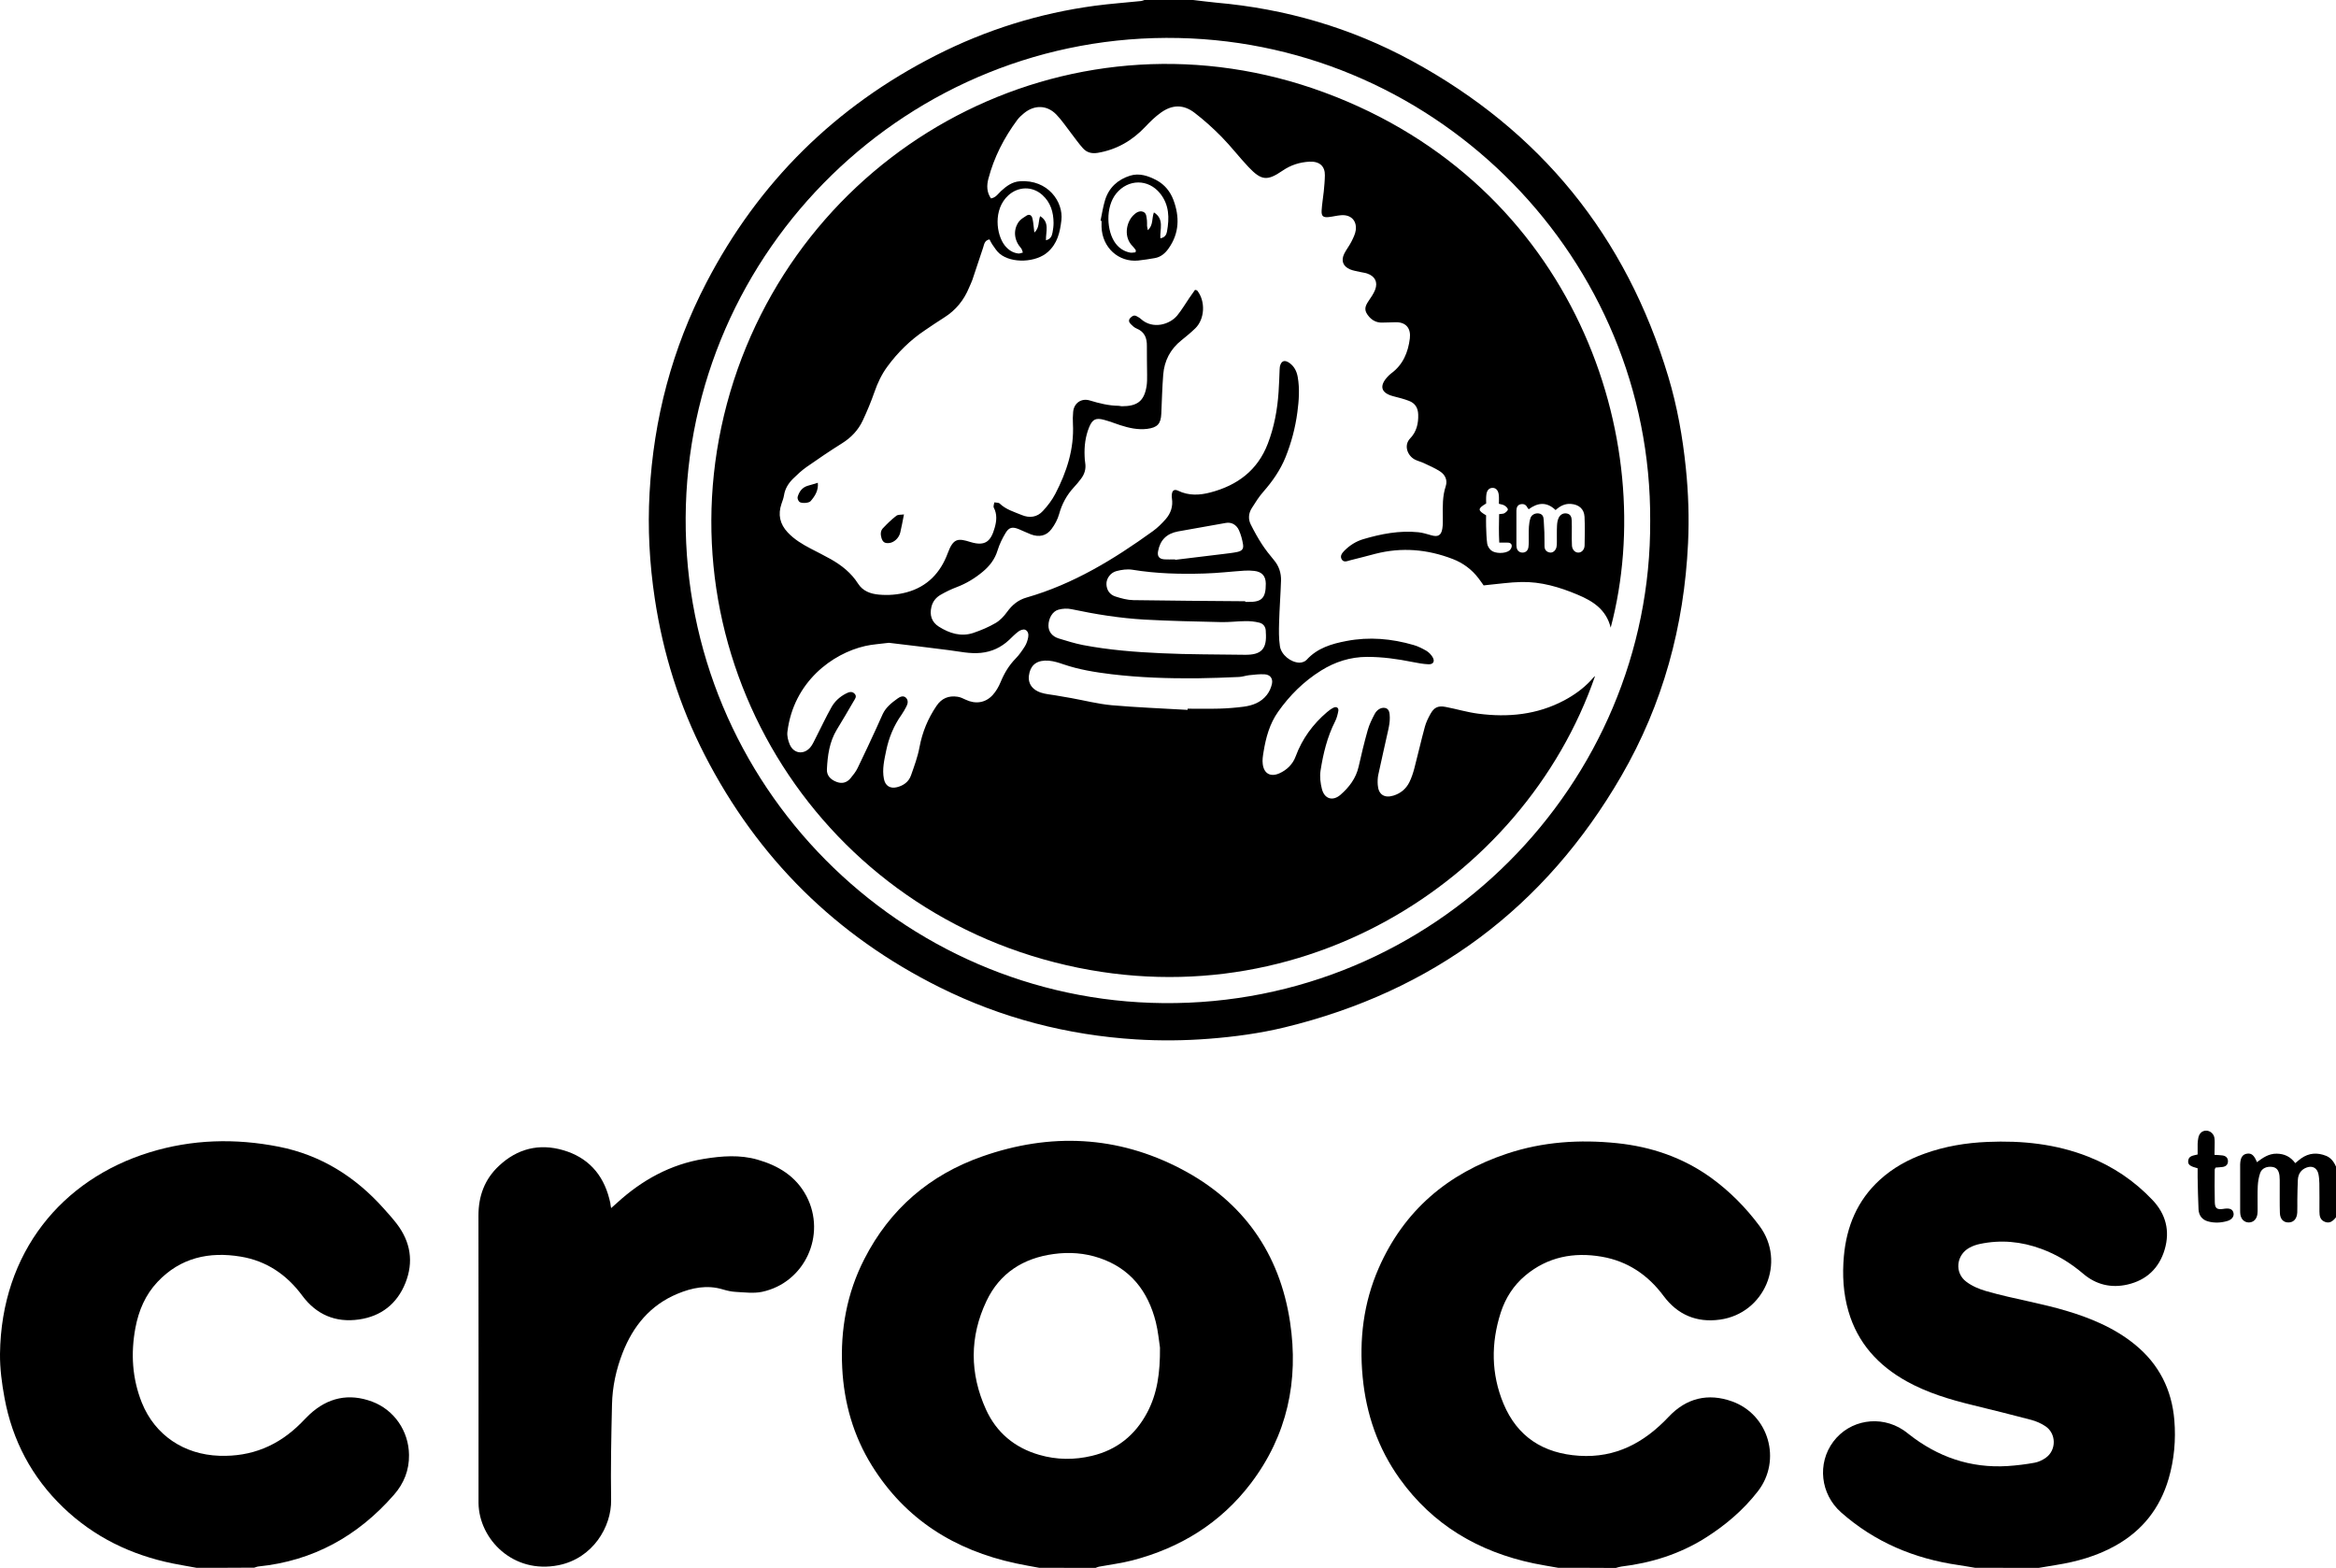
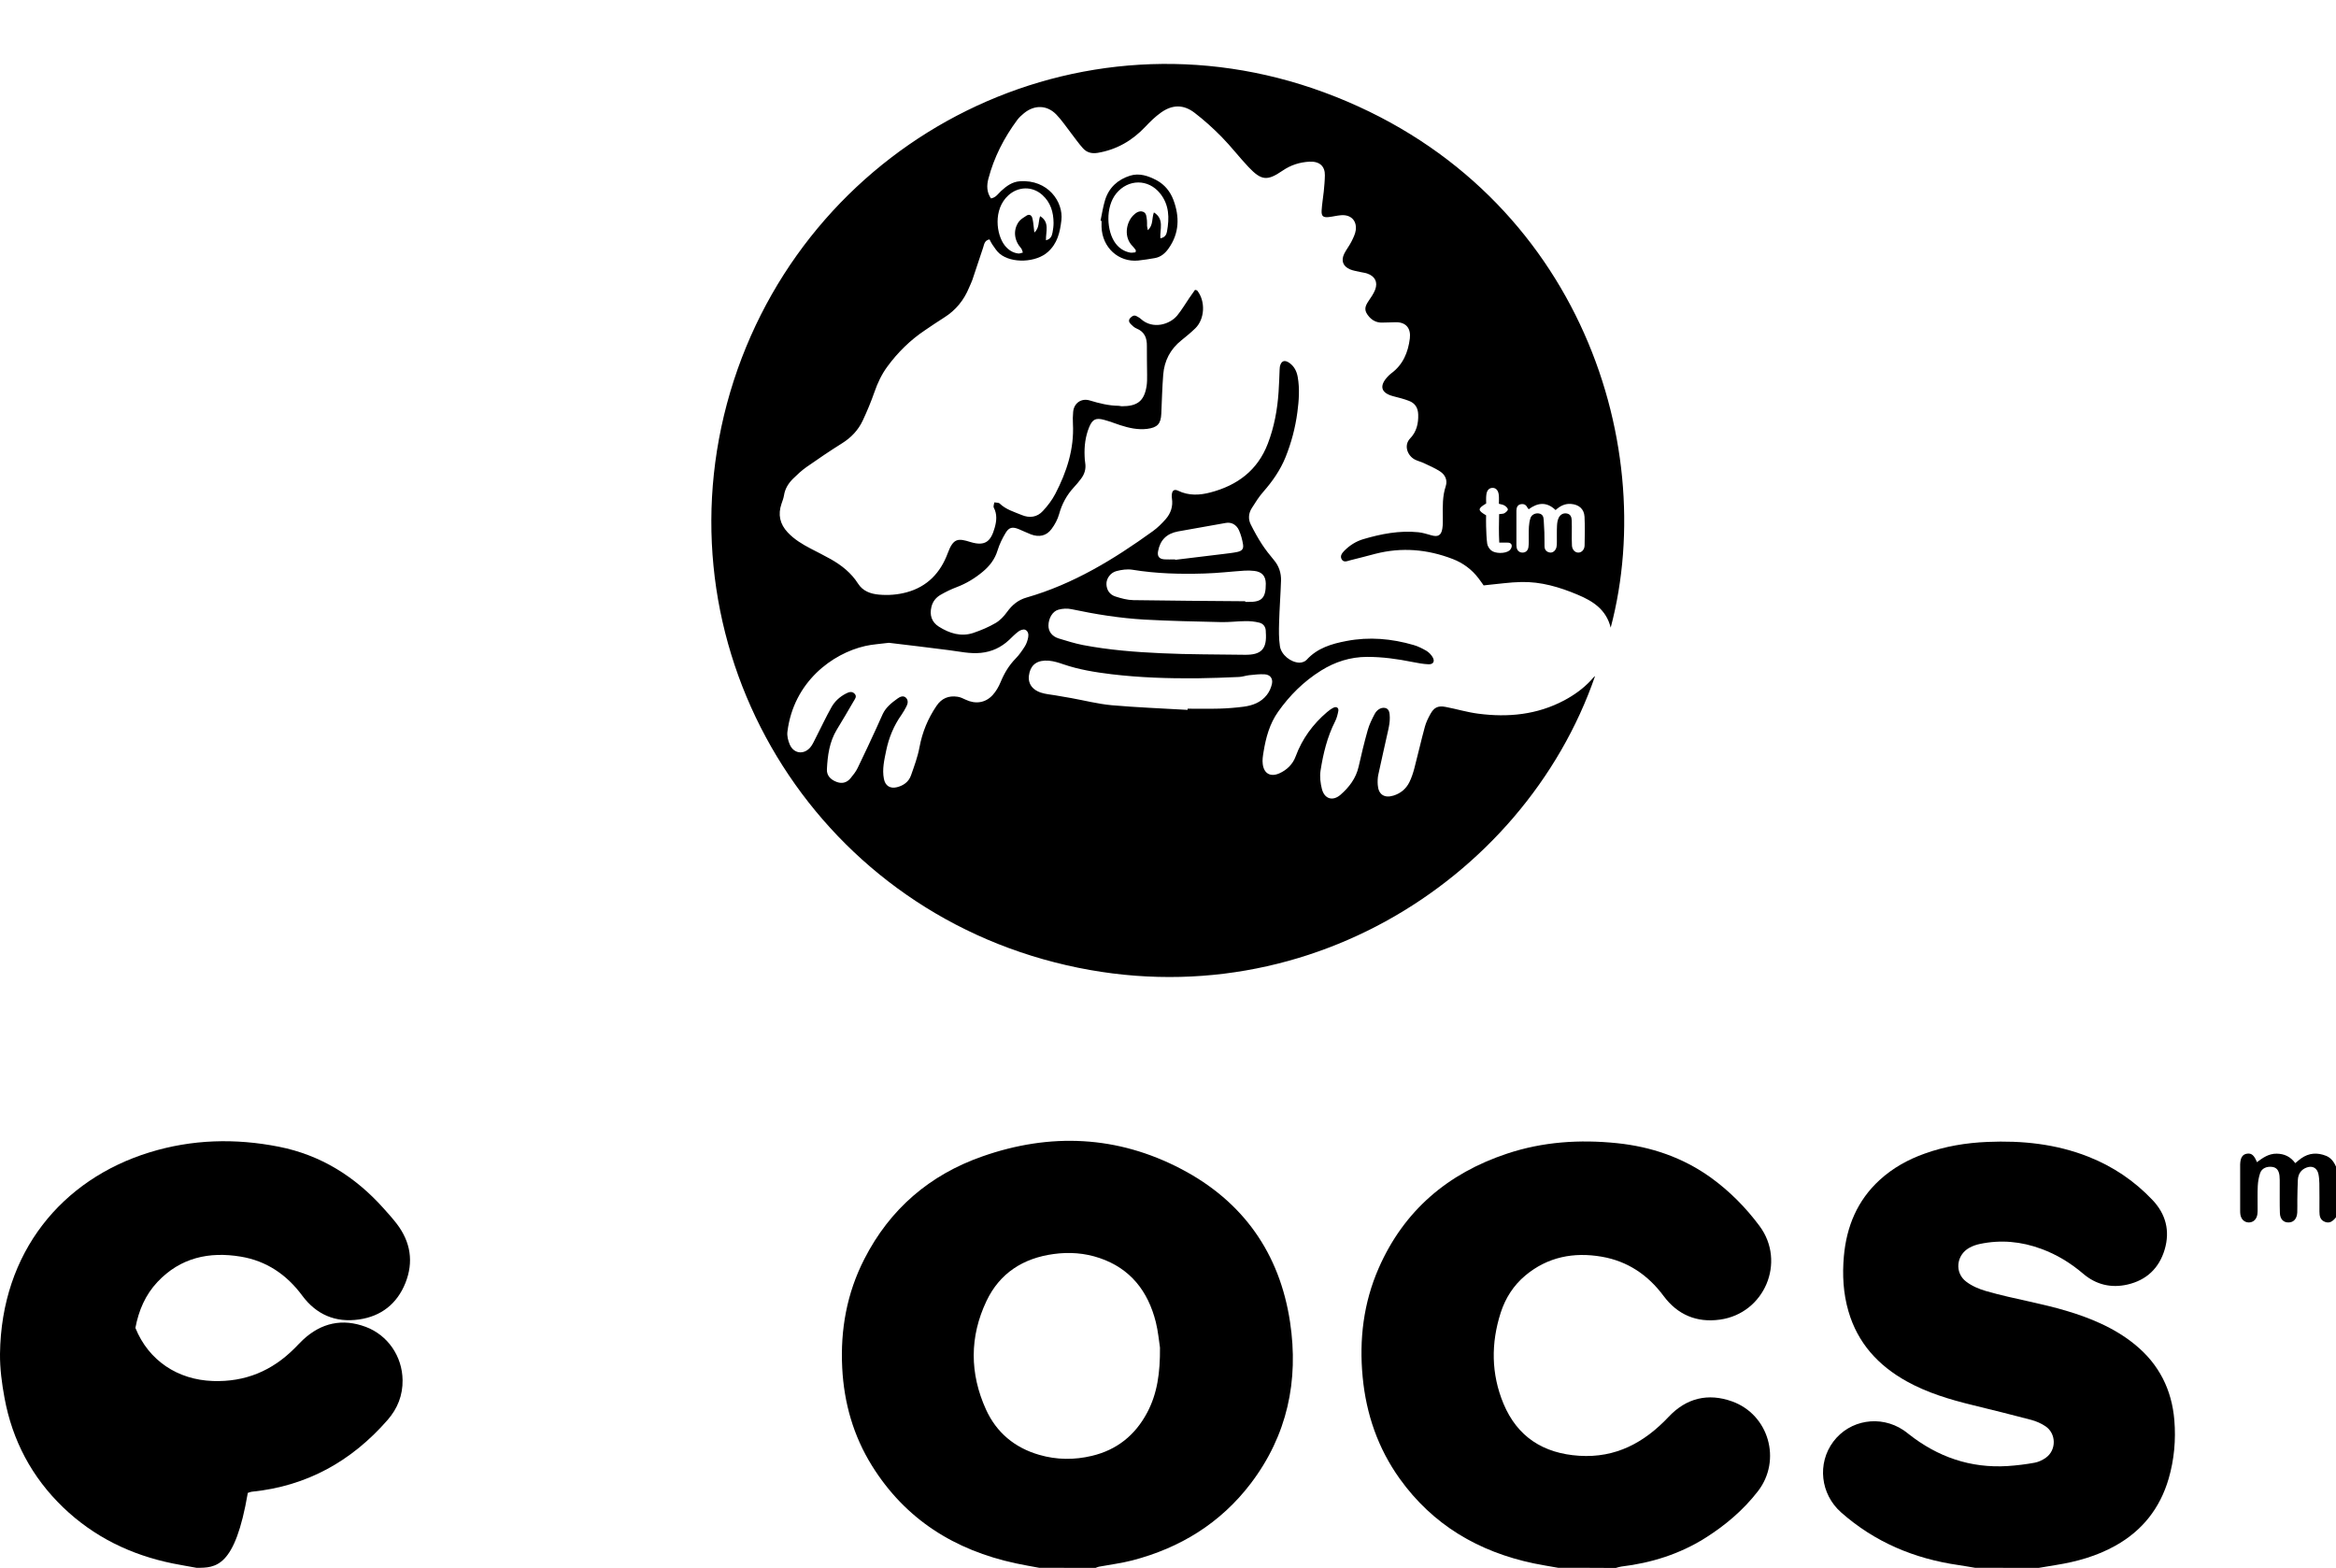
<svg xmlns="http://www.w3.org/2000/svg" version="1.1" id="Laag_1" x="0px" y="0px" viewBox="0 0 3158.9 2120" style="enable-background:new 0 0 3158.9 2120;" xml:space="preserve">
  <g id="_x39_iWFYl.tif">
    <g>
      <path d="M1405.4,2120c-10.7-2-21.4-3.8-32-6.1c-82.6-17.8-149.1-59.4-194.3-132c-25.1-40.4-37.8-84.8-40.2-132.4    c-2.6-51.6,6.3-100.9,29.9-147c34.5-67.6,88.4-113.9,159.6-138.8c91.7-32.2,182.5-28.3,269.1,17.1c83.4,43.7,133,113.8,147,206.9    c12,79.3-3.8,153.3-53.1,218.2c-40.9,53.7-95.4,87.2-160.3,104.1c-14.8,3.8-30,5.7-45.1,8.5c-1.6,0.3-3,1.1-4.5,1.6    C1456.1,2120,1430.8,2120,1405.4,2120z M1568.6,1822.2c-1.3-8.2-2.4-21.5-5.6-34.4c-10.5-41.7-34.2-72.5-76.1-86.7    c-20.1-6.8-40.9-8.3-62.1-5.4c-41.2,5.6-72.9,25.8-90.8,63.5c-23,48.4-22.8,98-0.7,146.7c14.2,31.3,39,51.9,72.2,61.4    c23.5,6.8,47.3,7,71.1,1.3c33.7-8,58.4-27.9,74.6-58.3C1565,1884.4,1568.9,1856.2,1568.6,1822.2z" />
-       <path d="M1613.4,0c10.5,1.2,20.9,2.6,31.4,3.6c93.4,8.2,181.9,33.9,264.2,78.6c174.1,94.6,290,237.2,347,427.2    c12.1,40.3,19.4,81.5,23.7,123.4c3.5,33.9,4.6,67.8,3,101.8c-5.3,112-34,217.7-90.3,314.8c-103.1,177.8-255.1,291.1-454.8,339.7    c-33.7,8.2-68,12.8-102.5,15.5c-33,2.6-66,2.9-98.8,0.9c-93.1-5.8-181.9-28.8-265.5-70.4c-140.3-69.8-246.2-174.7-317.8-314.1    c-34.2-66.6-56.3-137.2-67.5-211.2c-7.2-47.6-9.8-95.5-7.1-143.4c5.5-100.1,30.5-195.1,76.8-284.2    c70.6-135.8,174.5-238.4,310.9-307.6c67.6-34.3,139.2-56.7,214.4-66.8c20.8-2.8,41.7-4.2,62.5-6.4c1.6-0.2,3.1-0.9,4.6-1.4    C1569.4,0,1591.4,0,1613.4,0z M2231.5,704.3c2-353.6-284.9-645.3-637.5-652.9c-364.2-7.9-665.1,286-666.8,649    c-1.7,361.2,290.6,652.8,645.9,656C1940,1359.8,2233.4,1059.9,2231.5,704.3z" />
-       <path d="M265.8,2120c-10.7-2-21.5-3.7-32.2-5.9c-56.4-11.5-106.4-35.7-148.2-75.8c-42.4-40.8-68.7-90.5-79.3-148.1    c-3.6-19.5-6.3-39.7-6.1-59.5c1.7-137.5,83.9-236.1,202.3-272.5c57.5-17.7,116-19.2,174.8-7.6c56.6,11.2,103,40.3,141.3,83    c6.2,6.9,12.5,13.9,18.2,21.3c18.7,24.5,23,51.5,11.6,80c-11.3,28.1-32.7,45-62.8,49.3c-31.8,4.6-57.8-6.7-76.8-32.4    c-21-28.4-48.5-46.9-83.1-52.6c-42.7-7.1-81.6,1.4-112.5,34.2c-16.5,17.5-25.5,38.8-29.9,62.2c-6.4,34.5-4.4,68.3,8.7,101.1    c17.8,44.2,57.3,70.2,104.8,71.8c43.7,1.5,80-13.7,110.5-44.3c3.8-3.8,7.4-7.7,11.3-11.4c24.7-23,53.3-29.3,84.9-17.5    c29.8,11.2,49.4,39.8,49.8,72c0.3,20.5-6.8,38.5-20.3,53.9c-48.7,55.8-109.2,89.5-183.4,97c-1.9,0.2-3.7,1.1-5.6,1.6    C317.8,2120,291.8,2120,265.8,2120z" />
+       <path d="M265.8,2120c-10.7-2-21.5-3.7-32.2-5.9c-56.4-11.5-106.4-35.7-148.2-75.8c-42.4-40.8-68.7-90.5-79.3-148.1    c-3.6-19.5-6.3-39.7-6.1-59.5c1.7-137.5,83.9-236.1,202.3-272.5c57.5-17.7,116-19.2,174.8-7.6c56.6,11.2,103,40.3,141.3,83    c6.2,6.9,12.5,13.9,18.2,21.3c18.7,24.5,23,51.5,11.6,80c-11.3,28.1-32.7,45-62.8,49.3c-31.8,4.6-57.8-6.7-76.8-32.4    c-21-28.4-48.5-46.9-83.1-52.6c-42.7-7.1-81.6,1.4-112.5,34.2c-16.5,17.5-25.5,38.8-29.9,62.2c17.8,44.2,57.3,70.2,104.8,71.8c43.7,1.5,80-13.7,110.5-44.3c3.8-3.8,7.4-7.7,11.3-11.4c24.7-23,53.3-29.3,84.9-17.5    c29.8,11.2,49.4,39.8,49.8,72c0.3,20.5-6.8,38.5-20.3,53.9c-48.7,55.8-109.2,89.5-183.4,97c-1.9,0.2-3.7,1.1-5.6,1.6    C317.8,2120,291.8,2120,265.8,2120z" />
      <path d="M2107.2,2120c-11.1-2-22.2-3.7-33.2-6c-74.6-15.7-136.4-51.9-181.3-114.6c-29.3-41-45.2-87.1-50-137.2    c-4.9-51,1.1-100.5,21.7-147.5c34.2-77.9,93.5-128.1,173.4-154.7c48.5-16.2,98.4-19.4,148.9-14.2c46.2,4.8,88.9,19.3,126.9,46.6    c25.3,18.3,47.1,40.3,65.7,65.3c36.3,48.7,6.8,118.4-53.5,126.7c-31.4,4.4-57.3-6.6-76.1-31.9c-21.3-28.7-48.9-47.2-83.8-53.2    c-37.7-6.5-73,0.2-103.2,25.4c-16,13.4-26.9,30.5-33.3,50.2c-13.3,41.4-13,82.9,3.7,123.1c18.8,45.1,54.1,67.4,102.4,70.5    c49.5,3.2,88.1-17.8,121-52.7c23.8-25.3,53.2-32.5,85.8-20.8c49.6,17.8,67.3,79.4,35,121.3c-19.7,25.5-44.1,46.2-71.4,63.4    c-34.7,21.8-72.9,33.7-113.4,38.6c-2.5,0.3-5,1.2-7.5,1.9C2159.2,2120,2133.2,2120,2107.2,2120z" />
      <path d="M2671,2120c-7.5-1.2-15-2.6-22.5-3.7c-59.8-8.6-113.3-31-158.9-71.3c-27.8-24.6-32.6-66.1-10.4-95.7    c22.2-29.5,63.6-36.2,94.7-15.5c2.5,1.7,4.9,3.5,7.2,5.4c39.2,30.9,83.5,46.3,133.7,43.2c12.2-0.8,24.5-2.3,36.5-4.5    c5.4-1,10.9-3.6,15.3-6.8c14.5-10.4,14.1-32.8-0.7-42.6c-5.7-3.8-12.4-6.7-19-8.5c-26.4-7-52.8-13.5-79.3-20    c-30.8-7.5-61-16.5-89-32c-38.6-21.4-66.5-51.8-79-94.9c-7.1-24.3-8.4-49.2-6.2-74.3c3.6-40.2,18.1-75.5,48.5-103.3    c17.7-16.2,38.3-27.6,60.8-35.6c27.5-9.9,56-14.6,85-15.8c46.7-2,92.4,2.7,136.3,20c33.4,13.2,62.5,32.8,87,58.8    c17.8,18.9,23.6,41.4,16.3,66.5c-7.5,25.5-24.7,41.7-50.5,47.6c-22,5-42.4,0.2-59.8-14.7c-16.9-14.4-35.5-25.8-56.4-33.5    c-27.2-10.1-55-12.7-83.4-6.7c-4.8,1-9.7,2.7-14,5.1c-17.8,9.7-20.5,33.7-4.3,45.9c7.7,5.9,17.4,10,26.8,12.7    c19.5,5.6,39.3,9.9,59.2,14.3c32.9,7.3,65.4,15.5,96.1,29.7c16.7,7.7,32.4,17.1,46.6,28.8c32.1,26.4,49.3,60.7,52.7,101.8    c2.2,26.7-0.2,53.3-7.7,79.1c-11.7,40-35.6,70.3-72,90.6c-25,14-52.1,21.6-80.3,26.1c-7.8,1.2-15.6,2.6-23.4,3.9    C2728.4,2120,2699.7,2120,2671,2120z" />
      <path d="M3158.9,1646c-5.1,6.5-9.4,8.3-15,6.2c-6.4-2.5-7.4-7.9-7.4-13.9c0-12.7,0.1-25.3-0.1-38c-0.1-4.3-0.4-8.7-1.3-12.9    c-1.8-8.1-8.1-11.5-15.8-8.7c-7.8,2.8-11.6,8.9-12,16.8c-0.5,9-0.5,18-0.7,27c-0.1,5.7,0.2,11.3-0.1,17    c-0.4,8.4-4.8,13.4-11.6,13.5c-7,0.2-11.7-4.4-11.9-13.1c-0.4-12.6-0.1-25.3-0.2-38c0-4,0.1-8-0.3-12c-0.9-7.6-4.1-11.2-9.8-12    c-7.5-1-14.2,1.9-16.4,8.4c-1.9,5.6-2.9,11.6-3.2,17.5c-0.5,10-0.1,20-0.2,30c0,2.7,0.1,5.4-0.3,8c-1,7.1-5.7,11.3-11.8,11.2    c-5.8-0.2-10.1-4.1-11.2-10.7c-0.3-2-0.3-4-0.3-6c0-20.3,0-40.6,0-60.9c0-0.3,0-0.7,0-1c0.3-9,3.2-13.5,9.3-14.4    c6.1-0.9,9.6,2.1,13.4,11.5c8-6,15.9-11.6,26.6-11.5c10.5,0.1,18.7,4,25.2,12.8c2.8-2.3,5.2-4.4,7.8-6.3    c10.7-7.7,22.2-8.3,34.1-3.5c6.8,2.8,10.6,8.6,13.5,15C3158.9,1600.7,3158.9,1623.3,3158.9,1646z" />
-       <path d="M826.4,1633.6c3.2-2.8,5.6-4.9,8-7.1c33.7-30.8,72.4-52.2,117.7-59.5c24-3.9,48.5-5.8,72.4,1.1    c28.1,8.1,51.9,22.4,66.1,49.4c27.3,52.3-2.2,116.9-60,129.3c-11.4,2.4-23.8,0.7-35.7,0.1c-5.9-0.3-11.9-1.7-17.6-3.4    c-21.3-6.4-41.6-2.2-61.3,6c-36.7,15.3-59.8,43.5-74,79.7c-8.8,22.5-13.9,46-14.4,70.1c-1,43-1.9,86-1.2,128.9    c0.6,36.2-24.6,79-71.2,88.3c-61.3,12.2-107.3-35.1-108.1-83.8c0-2,0-4,0-6c0-127.7,0.1-255.3-0.1-383c0-26.5,8.4-49.2,27.7-67.2    c24.8-23.3,54.3-30.7,86.9-21.2c33,9.6,53.7,32.1,62.3,65.5c0.5,1.9,1,3.9,1.4,5.8C825.5,1628.7,825.8,1630.6,826.4,1633.6z" />
-       <path d="M2994.6,1561.6c4.4,0.3,7.7,0.3,11,0.8c4.4,0.7,7.3,3.3,7.2,8.1c-0.1,4.3-2.8,6.7-6.8,7.4c-3.2,0.5-6.6,0.6-9.9,0.9    c-0.5,1.1-1.2,1.9-1.2,2.8c-0.1,14.7-0.3,29.3,0.1,44c0.2,8.4,3,10.3,11.4,9.1c0.7-0.1,1.3-0.3,2-0.3c7.2-0.9,10.8,0.9,11.9,5.8    c1,4.5-2.1,9-8.2,10.8c-8.8,2.6-17.8,3-26.6,0.5c-8-2.3-12.1-8.3-12.5-16.3c-0.7-14.3-0.9-28.6-1.2-42.9c-0.1-4.3,0-8.5,0-12.5    c-10.4-2.8-13.1-4.9-12.8-9.8c0.5-7.2,6.6-7.3,12.8-8.9c0-4.7-0.1-9.6,0-14.5c0.1-2.7,0.4-5.3,0.9-7.9c1.2-6.2,5.3-9.9,10.7-9.8    c5.2,0,10.2,4.1,11.1,9.8c0.6,3.9,0.3,8,0.3,12C2994.7,1554.1,2994.6,1557.7,2994.6,1561.6z" />
      <path d="M2178.1,848.7c-6.1-24.6-24.1-35.9-44.6-44.5c-24.4-10.3-49.7-17.8-76.4-17.2c-15.6,0.3-31.1,2.7-46.6,4.1    c-1.3,0.1-2.6,0.3-4.2,0.5c-2.4-3.3-4.6-6.6-7-9.7c-9.1-11.9-20.8-20.6-34.8-26c-34.2-13.2-69.1-16.2-104.8-7    c-11.3,2.9-22.5,6-33.8,8.7c-4,1-8.9,3.6-11.7-1.5c-2.4-4.5,0.7-8.3,3.8-11.5c7.2-7.2,15.7-12.6,25.4-15.5    c24.3-7.2,49.1-12,74.7-9.4c5.9,0.6,11.6,2.5,17.4,4.1c8.9,2.6,13.4,0.3,14.9-8.9c0.9-5.2,0.7-10.6,0.7-15.9    c-0.2-14-0.6-27.9,3.9-41.5c2.7-8.1-0.6-15.5-7.7-20.1c-6.9-4.5-14.6-7.7-22.1-11.3c-3.9-1.8-8.3-2.8-12.1-4.8    c-9.9-5.3-15.2-19.2-6.1-28.6c8.5-8.8,11.2-20,10.8-32.2c-0.3-9.2-4.3-15.4-12.6-18.5c-6.8-2.6-13.9-4.4-21-6.2    c-16.6-4.3-19.5-13.7-7.9-26.3c1.6-1.7,3.3-3.4,5.1-4.7c15.9-11.7,22.8-28.5,25.1-47.2c1.6-13.3-4.8-22.1-19.2-21.9    c-6.3,0.1-12.6,0.5-19,0.5c-6.7,0-12.3-2.8-16.7-7.7c-6.8-7.8-6.9-12.8-1-21.4c3.3-4.9,6.9-9.9,9-15.4    c3.9-10.4-0.3-18.3-10.9-21.9c-3.1-1.1-6.5-1.3-9.7-2.1c-4.5-1.1-9.2-1.7-13.4-3.5c-9.6-4.1-12.4-11.9-7.8-21.2    c2.8-5.6,6.9-10.7,9.7-16.3c2.5-5,5.2-10.3,5.9-15.7c1.5-12.9-6.8-21-19.8-20c-5.6,0.4-11.1,1.9-16.8,2.5c-7.5,0.8-10-1.2-9.6-8.8    c0.5-8.6,2-17.2,2.9-25.8c0.7-7.3,1.4-14.6,1.5-21.9c0.2-11.7-6.6-19.1-20.9-18.4c-13.1,0.7-25.2,4.5-36.4,12.2    c-20.7,14.2-28.6,13.3-45.8-4.8c-12.6-13.3-23.8-28-36.6-41c-11.4-11.6-23.6-22.6-36.5-32.5c-14.9-11.4-29.9-11.3-45.3-0.4    c-7.8,5.5-14.8,12.4-21.4,19.4c-17.7,18.7-38.7,30.9-64.5,35.2c-8.2,1.3-14.7-0.6-19.8-6.3c-5.8-6.4-10.7-13.6-16-20.4    c-6.5-8.4-12.5-17.4-19.8-25c-12.6-13.2-29.8-13.5-43.9-1.9c-3.3,2.7-6.6,5.7-9.2,9.2c-17.8,24.1-31.3,50.3-38.9,79.3    c-2.4,9-2.4,18.3,3.5,26.7c6.7-1.2,9.7-6.4,13.7-10.1c7.3-6.7,15.1-12.4,25.2-13.1c38.3-2.7,59.2,28.1,56.3,52.7    c-1.9,16.4-5.4,31.4-18.3,42.9c-15.8,14.3-48.9,15.9-65.2,2.3c-4-3.3-6.8-8.1-9.9-12.4c-1.5-2.1-2.5-4.5-3.8-6.9    c-6.9,1.3-7.2,6.8-8.7,11.3c-4.9,14.5-9.6,29-14.5,43.5c-1.2,3.5-2.9,6.7-4.3,10.1c-7,17.2-18.1,30.9-33.9,40.8    c-8.7,5.5-17.3,11.3-25.8,17.1c-19.9,13.3-36.7,29.8-50.8,49c-7.8,10.5-13.3,22.2-17.6,34.6c-4.6,13.2-10,26.1-15.9,38.7    c-6.1,12.9-15.6,22.9-27.9,30.6c-16.4,10.3-32.4,21.1-48.2,32.2c-6.5,4.6-12.4,10.1-18.1,15.7c-6.2,6.2-10.8,13.4-12.2,22.4    c-0.6,3.9-2.1,7.7-3.4,11.5c-5,14.6-2.2,27.4,8.4,38.7c8.8,9.4,19.6,15.9,30.9,21.8c9.1,4.8,18.4,9.3,27.4,14.4    c14.6,8.3,27.6,18.5,36.8,33c6.4,10.1,16.8,13.9,28.1,14.9c12.7,1.2,25.3,0.2,37.6-3.1c28.1-7.6,45.9-26.6,55.6-52.9    c7.6-20.6,14.1-20.3,30.7-15.1c20.5,6.3,27.8-1.5,32.8-19.3c2.6-9.1,3.5-18.2-1.2-27.2c-0.9-1.8,0.4-4.7,0.7-7.1    c2.4,0.5,5.7,0.1,7.2,1.5c8.5,8.2,19.5,11.3,29.9,15.6c10.5,4.4,20.8,3,28.5-5.4c6.5-7,12.5-14.8,16.9-23.3    c15.4-29.6,25.6-60.7,23.8-94.7c-0.3-5.3-0.2-10.7,0.3-16c1-12,11.1-19,22.6-15.5c12.8,3.9,25.7,7.1,39.1,7.2    c1.3,0,2.6,0.6,3.9,0.6c20.7,0,30.4-6.4,33.7-27.3c0.8-4.9,0.7-10,0.7-15c0-13-0.5-26-0.3-39c0.2-11-3.1-19.5-14.1-23.9    c-2.9-1.2-5.5-3.7-7.8-6c-2.3-2.3-3.3-5.2-0.7-8c2.3-2.5,5-4.6,8.7-2.6c2,1.1,4.1,2.2,5.8,3.8c16.1,14.5,39.1,7.5,49.2-4.8    c6.1-7.5,11-15.9,16.4-23.8c2.6-3.7,5.2-7.4,7.6-10.8c1.7,0.5,2.6,0.5,2.9,0.9c11.5,14.3,10.4,38.5-2.5,51.1    c-6,5.8-12.4,11.1-18.9,16.3c-14.9,11.9-23,27.5-24.5,46.3c-1.4,17.6-1.8,35.2-2.6,52.8c-0.6,13.8-5.2,18.8-19.2,20.6    c-12.5,1.5-24.5-1.2-36.3-5c-7.3-2.4-14.4-5.2-21.8-7.2c-11.2-3.1-15.9-0.8-20.3,10c-5.1,12.5-6.7,25.7-6.1,39.2    c0.1,3,0.3,6,0.8,9c1.3,8.1-0.9,15.2-5.7,21.5c-3,4-6.2,7.9-9.6,11.5c-9.7,10.5-16.2,22.5-20,36.3c-2,7.2-5.8,14.2-10.3,20.2    c-7,9.4-16.9,11.2-27.7,7.2c-5.6-2.1-11-4.9-16.5-7.1c-8.5-3.5-13.3-2.6-17.9,5.2c-4.4,7.3-8.3,15.3-10.8,23.5    c-3.7,12.1-10.8,21.2-20.2,29c-10.6,8.8-22.1,15.8-35.1,20.7c-7.4,2.8-14.7,6.3-21.6,10.3c-6.2,3.5-10.7,8.9-12.5,16.2    c-2.8,11.2,0.2,20.8,10.1,27c14.2,8.9,29.8,14,46.5,8.4c10.3-3.5,20.6-7.8,30-13.3c6.1-3.5,11.4-9.2,15.6-15    c6.9-9.5,14.9-16.3,26.6-19.6c63-18.1,118-51.7,170.6-89.7c6.4-4.6,12.2-10.4,17.4-16.3c6.8-7.8,10-17.2,8.4-27.8    c-0.3-1.6-0.3-3.3-0.2-5c0.4-5.9,3.3-8.1,8.5-5.6c14.4,7,29.3,6.2,43.9,2.3c36.2-9.5,63.6-29.8,77.4-65.8    c8.7-22.6,13-46.1,14.6-70.1c0.7-10,1-19.9,1.4-29.9c0.1-1.3,0.1-2.7,0.3-4c1.6-8,6.2-10,12.8-5.4c6.7,4.7,10,11.3,11.4,19.2    c2.8,16,1.6,31.9-0.5,47.7c-2.8,20.9-8.1,41.1-16,60.7c-7.1,17.5-17.7,32.7-30.1,46.8c-5.9,6.7-10.7,14.4-15.5,22    c-4.4,6.9-5.1,14.7-1.5,22c4.6,9.2,9.6,18.3,15.2,26.9c4.9,7.5,10.5,14.6,16.3,21.5c6.8,8.1,9.8,17.5,9.5,27.7    c-0.6,19-2.1,37.9-2.6,56.8c-0.3,10.6-0.5,21.3,1.1,31.8c1.7,11.6,14.6,22,26.3,22.3c3.3,0.1,7.6-1.4,9.7-3.7    c14.6-16.1,34-21.8,54.1-25.6c30.7-5.9,61-3.2,90.8,5.5c6,1.7,11.8,4.7,17.2,7.8c3.3,2,6.3,5.1,8.3,8.4c3.5,5.7,1.1,10.1-5.5,9.8    c-7.3-0.3-14.5-1.7-21.7-3.1c-20.3-4.1-40.6-6.9-61.4-6.9c-22.7,0.1-43.3,6.7-62.3,18.6c-23.2,14.5-42.3,33.4-58,55.7    c-11.4,16.2-16.5,34.8-19.6,54c-0.9,5.5-1.9,11.3-1.1,16.8c1.7,12.9,10.6,17.6,22.4,12.4c10.5-4.7,18.3-12.5,22.2-23.2    c8.8-23.7,23.2-43.3,42.3-59.6c2.8-2.4,5.8-4.6,9-6.1c3.9-1.8,7,0.4,6.3,4.5c-0.9,4.9-2.2,9.9-4.4,14.2    c-10.7,21.1-16.1,43.7-19.7,66.8c-1.2,7.9-0.1,16.7,1.9,24.6c3.5,13.5,14.7,16.8,25.1,7.8c11.7-10.2,20.9-22.2,24.5-37.9    c3.7-16.5,7.7-33.1,12.3-49.4c2.1-7.6,5.7-14.9,9.4-21.9c2.7-5.2,8-9.2,13.8-8.3c6.5,1,6.5,8,6.7,13.1c0.1,5.5-0.9,11.2-2.1,16.6    c-4.4,20.1-9.1,40.2-13.4,60.4c-1,4.5-1.1,9.3-0.8,13.9c0.8,13,8.8,18.4,21.2,14.6c9.7-3,17.1-9.1,21.6-18.2    c2.9-5.9,5-12.3,6.7-18.7c4.9-18.6,9.1-37.5,14.2-56.1c1.6-6,4.5-11.9,7.5-17.3c5-9.1,10.5-11.6,20.7-9.6    c14.7,2.8,29.1,7.2,43.9,9.1c40.4,5.3,79.7,1.5,116.4-18c13.3-7.1,25.5-15.8,35.8-26.8c1.9-2.1,3.6-4.4,5.9-6.1    c-96.3,278.9-410.3,478-746.2,383c-334.3-94.5-527.1-446.4-418.5-782.6C1099.8,183.9,1458.2,2.1,1790.8,125    C2128.4,249.7,2245.6,593.8,2178.1,848.7z M1202,869.2c-12.2,1.6-22.3,2.1-31.9,4.3c-44.7,10.1-97,48.7-105.3,116    c-0.7,5.6,0.9,12,3.2,17.3c5.3,12.2,18.6,14.1,27.5,4.1c3.4-3.9,5.4-9,7.9-13.7c7-13.6,13.4-27.5,20.9-40.8    c4.4-7.9,11.1-14.1,19.3-18.4c3.9-2,8.2-3.9,12,0c3.8,3.9,0.2,7.5-1.6,10.8c-7.3,12.7-14.8,25.3-22.4,37.8    c-10,16.5-12.5,35-13.4,53.7c-0.4,8.7,5.4,14.1,13.1,17c7.3,2.8,13.9,1.1,18.9-5c3.6-4.4,7.2-8.9,9.6-13.9    c8.9-18.2,17.4-36.7,25.9-55.1c2.8-6,5.3-12.2,8.2-18.2c4.4-9,12.1-15,19.9-20.6c3.2-2.3,7.5-4.4,11.1-1.2c3.5,3.3,3,7.9,0.8,12    c-2,3.8-4.1,7.6-6.6,11.2c-10.4,14.6-17.1,30.9-20.7,48.3c-2.6,12.7-5.7,25.4-3.1,38.5c1.8,9.2,8.3,13.4,17.5,11.2    c8.9-2.2,16-7.2,19.1-16c4.4-12.5,9.1-25.1,11.5-38.1c3.8-20.4,11.4-38.8,23-55.9c7-10.4,16.5-14.1,28.3-12.4    c3.8,0.5,7.6,2.3,11.1,4c13.1,6.3,26.7,4.5,36.5-6.2c4.6-5,8.2-11.3,10.8-17.6c4.9-11.9,11.2-22.5,20.3-31.8    c4.8-4.9,8.9-10.8,12.6-16.7c2.2-3.6,3.6-7.9,4.4-12.1c0.8-4-0.2-8.7-4.3-10.2c-2.4-0.9-6.5,0.6-8.9,2.4    c-4.5,3.3-8.5,7.5-12.6,11.4c-10.8,10.1-23.3,16-38.2,17.5c-14.9,1.5-29.1-1.9-43.6-3.7C1255.3,875.5,1227.6,872.3,1202,869.2z     M1605.9,959.9c0-0.5,0.1-1.1,0.1-1.6c14.3,0,28.6,0.3,42.9-0.1c10.9-0.3,21.9-1.2,32.8-2.6c12.1-1.6,23.5-5.8,31.3-15.8    c3.4-4.2,5.8-9.7,7-15c1.6-7.4-2.4-12.6-10-13c-6.9-0.4-13.9,0.5-20.8,1.2c-4.6,0.5-9.1,2.2-13.7,2.4c-18.9,0.8-37.9,1.6-56.9,1.8    c-38.6,0.3-77.2-0.9-115.5-5.5c-22.1-2.7-44.1-6.2-65.3-13.5c-6.3-2.2-12.8-4.2-19.3-4.8c-15.5-1.3-23.5,5.2-26.3,15.8    c-3.4,12.7,1.8,22.7,15.2,27.3c6.2,2.1,13,2.6,19.5,3.7c7.2,1.3,14.4,2.4,21.5,3.7c18.3,3.3,36.5,8,54.9,9.7    C1537.4,956.6,1571.7,957.9,1605.9,959.9z M1683,885.4c22.9,0.4,30.5-7.9,28.7-30.8c0-0.3,0-0.7,0-1c-0.1-6.2-3.5-10.4-9-11.7    c-6-1.5-12.4-2.1-18.7-2c-11,0.1-21.9,1.6-32.9,1.3c-34.6-0.8-69.2-1.5-103.7-3.4c-33.2-1.9-66-7.2-98.6-14.1    c-5.6-1.2-12-0.8-17.5,0.7c-8.1,2.2-13.4,11.8-13.5,21.4c-0.1,8.1,4.8,14.7,13.8,17.5c10.8,3.3,21.6,6.7,32.7,8.9    c35,6.7,70.5,9.5,106,11.1C1607.8,885.1,1645.4,884.8,1683,885.4z M1683.9,813c0,0.3,0,0.6,0,0.9c1.3,0,2.7,0,4,0    c18,0.3,23.9-4.8,23.8-24.7c-0.1-10.3-5.2-16-15.5-17.2c-4.3-0.5-8.6-0.6-12.9-0.4c-18.2,1.2-36.4,3.4-54.6,3.9    c-32.6,1-65.1,0.2-97.4-5.1c-6.9-1.1-14.6,0-21.5,1.8c-8.2,2.1-13.9,10.2-13.6,17.8c0.3,8.1,4.6,14.2,12.2,16.6    c7.8,2.5,16.1,4.8,24.2,4.9C1582.8,812.3,1633.4,812.6,1683.9,813z M1589,756.4c0,0.2,0.1,0.4,0.1,0.6c21.7-2.6,43.5-5.3,65.2-7.9    c6.2-0.8,12.5-1.4,18.7-2.7c6.6-1.4,8.9-4.2,7.9-10.4c-1.1-6.5-2.8-13-5.5-19c-3.5-7.8-10.5-11.2-17.7-9.9    c-21.6,3.8-43.1,7.6-64.7,11.5c-15.5,2.9-24.2,11.7-27,26.8c-1.2,6.6,1.3,10.3,8,10.9C1579,756.7,1584.1,756.4,1589,756.4z     M1414.4,324.9c6.5-1.6,8-5.9,8.9-10.5c0.8-4.2,1.4-8.6,1.4-12.9c-0.1-14.5-3.9-27.6-15-37.7c-13.5-12.3-32.6-11.9-46.1,0.3    c-21.1,19.2-16.2,53.5-4.9,67.8c4.8,6,10.7,10,18.4,10.9c2,0.2,4.1-0.9,6.1-1.3c-0.8-2-1.1-4.3-2.4-5.8    c-9.4-10.5-11.1-24.4-3.3-35.6c2.5-3.6,6.8-6,10.6-8.5c3.6-2.3,6.6-0.9,7.8,3c1.1,3.8,1.4,7.8,1.9,11.7c0.3,2.3,0.5,4.7,0.9,8.2    c7.2-6.5,5.1-14.6,7.8-22.2C1419.8,300.4,1414.1,313.2,1414.4,324.9z M2067.2,688.6c-0.8-1-1.5-1.7-1.9-2.5    c-1.9-4-5.3-5.1-9.2-4.2c-4.2,1-5.4,4.6-5.5,8.5c0,15.7,0,31.3,0,47c0,1,0.2,2,0.3,3c0.8,4.2,3.6,6.6,7.5,6.8    c4.4,0.2,7.6-2.4,8.4-7c0.4-2.3,0.4-4.6,0.5-7c0.1-7-0.2-14,0.2-21c0.2-3.9,0.9-8,2.1-11.7c1.5-4.5,6.6-7,11.3-6.2    c4.9,0.8,6.4,4.2,6.6,8.6c0.3,5.6,0.7,11.3,0.9,16.9c0.2,6.3,0.1,12.7,0.2,19c0.1,4.6,2.6,7.5,7.1,8.3c4.1,0.7,8-2.5,9.1-7.4    c0.5-2.2,0.5-4.6,0.5-7c0.1-7.3-0.2-14.7,0.2-22c0.2-3.6,0.7-7.4,2.3-10.6c2-4,5.8-6.6,10.7-5.8c5.3,0.8,6.8,4.9,6.9,9.6    c0.2,5.3,0.1,10.7,0.1,16c0,6-0.2,12,0.2,18c0.4,5.6,4.3,9.4,8.7,9.3c4.4,0,8.2-3.9,8.4-9.5c0.3-13,0.5-26-0.1-39    c-0.6-10.6-7.7-16.5-18.4-17.3c-8.3-0.6-14.8,2.9-20.7,8.3C2091.6,678.2,2079.5,679.5,2067.2,688.6z M2009.7,680.8    c-11.7,7-11.7,9.3-0.1,16c0,4.7-0.2,9.7,0,14.6c0.3,7.9,0.4,15.9,1.5,23.8c0.5,3.2,2.7,6.8,5.3,9c5.4,4.6,18.9,4.6,24.6,0.3    c1.8-1.4,3.4-4.3,3.3-6.5c-0.2-3.4-3.3-4.5-6.7-4.3c-2.9,0.1-5.8,0-10.2,0c-0.7-13.2-0.5-25.8-0.2-38.5c3.3-0.5,5.6-0.3,7.1-1.2    c2-1.2,4.7-3.4,4.7-5.1c0-1.9-2.6-4.2-4.6-5.4c-2.1-1.3-4.8-1.5-7.5-2.3c0-4.2,0.3-7.9-0.1-11.5c-0.6-6.7-3.9-10.2-8.8-10    c-4.5,0.2-7.5,3.5-8.1,9.6C2009.4,673.3,2009.7,677.3,2009.7,680.8z" />
      <path d="M1488.2,298.4c2-9.4,3.4-18.9,6.2-28c5.2-16.8,17.2-27.6,33.6-32.8c12.7-4,24.9,0.2,36.3,6.3c10.7,5.8,18.1,15.1,22.3,26    c8.7,22.9,8.4,45.5-6.6,66.4c-4.6,6.4-10.4,11.3-18.4,12.7c-7.5,1.3-15,2.5-22.6,3.3c-26.1,2.5-48.6-17.3-49.4-45.6    c-0.1-2.7,0-5.3,0-8C1489.1,298.6,1488.6,298.5,1488.2,298.4z M1569.1,322.2c6.3-1,8.3-5.1,9-9.2c3.3-18.2,3.1-35.9-9.2-51.3    c-15.9-20-43.2-19.9-59.4-0.1c-15,18.4-13.1,51.4-0.9,67.6c5.1,6.7,11.7,10.9,19.8,12.4c2.3,0.4,4.9-0.3,7.1-0.4    c0.3-1.7,0.7-2.6,0.4-2.9c-1.3-1.8-2.6-3.7-4.2-5.3c-12.3-12-9.1-31.6,0.6-41.6c3.5-3.6,8.2-6.9,13.3-5.1c5.1,1.8,4.7,7.5,5.4,12    c0.3,2.3,0,4.7,0.1,7c0.1,1.7,0.6,3.3,1.1,6c7.6-7,5.1-15.9,8.2-24.1C1574.8,296.2,1568.3,310.1,1569.1,322.2z" />
-       <path d="M1222.4,695.6c-1.8,9.1-3.2,16.9-5,24.5c-1.8,7.5-8.4,13.5-15,14.2c-5.9,0.6-8.7-1.2-10.4-6.8c-1.4-4.7-1.5-9.5,1.9-13.2    c5.7-6,11.6-11.8,18.1-16.8C1214.4,695.6,1218.6,696.2,1222.4,695.6z" />
-       <path d="M1105.9,652.8c1.1,10.1-3.7,17.9-9.8,24.9c-2.4,2.7-12.3,3.3-15.1,0.9c-1.6-1.4-2.9-4.7-2.4-6.6    c2.1-7.3,6.2-13.1,14.2-15.3C1097,655.6,1101,654.3,1105.9,652.8z" />
    </g>
  </g>
</svg>